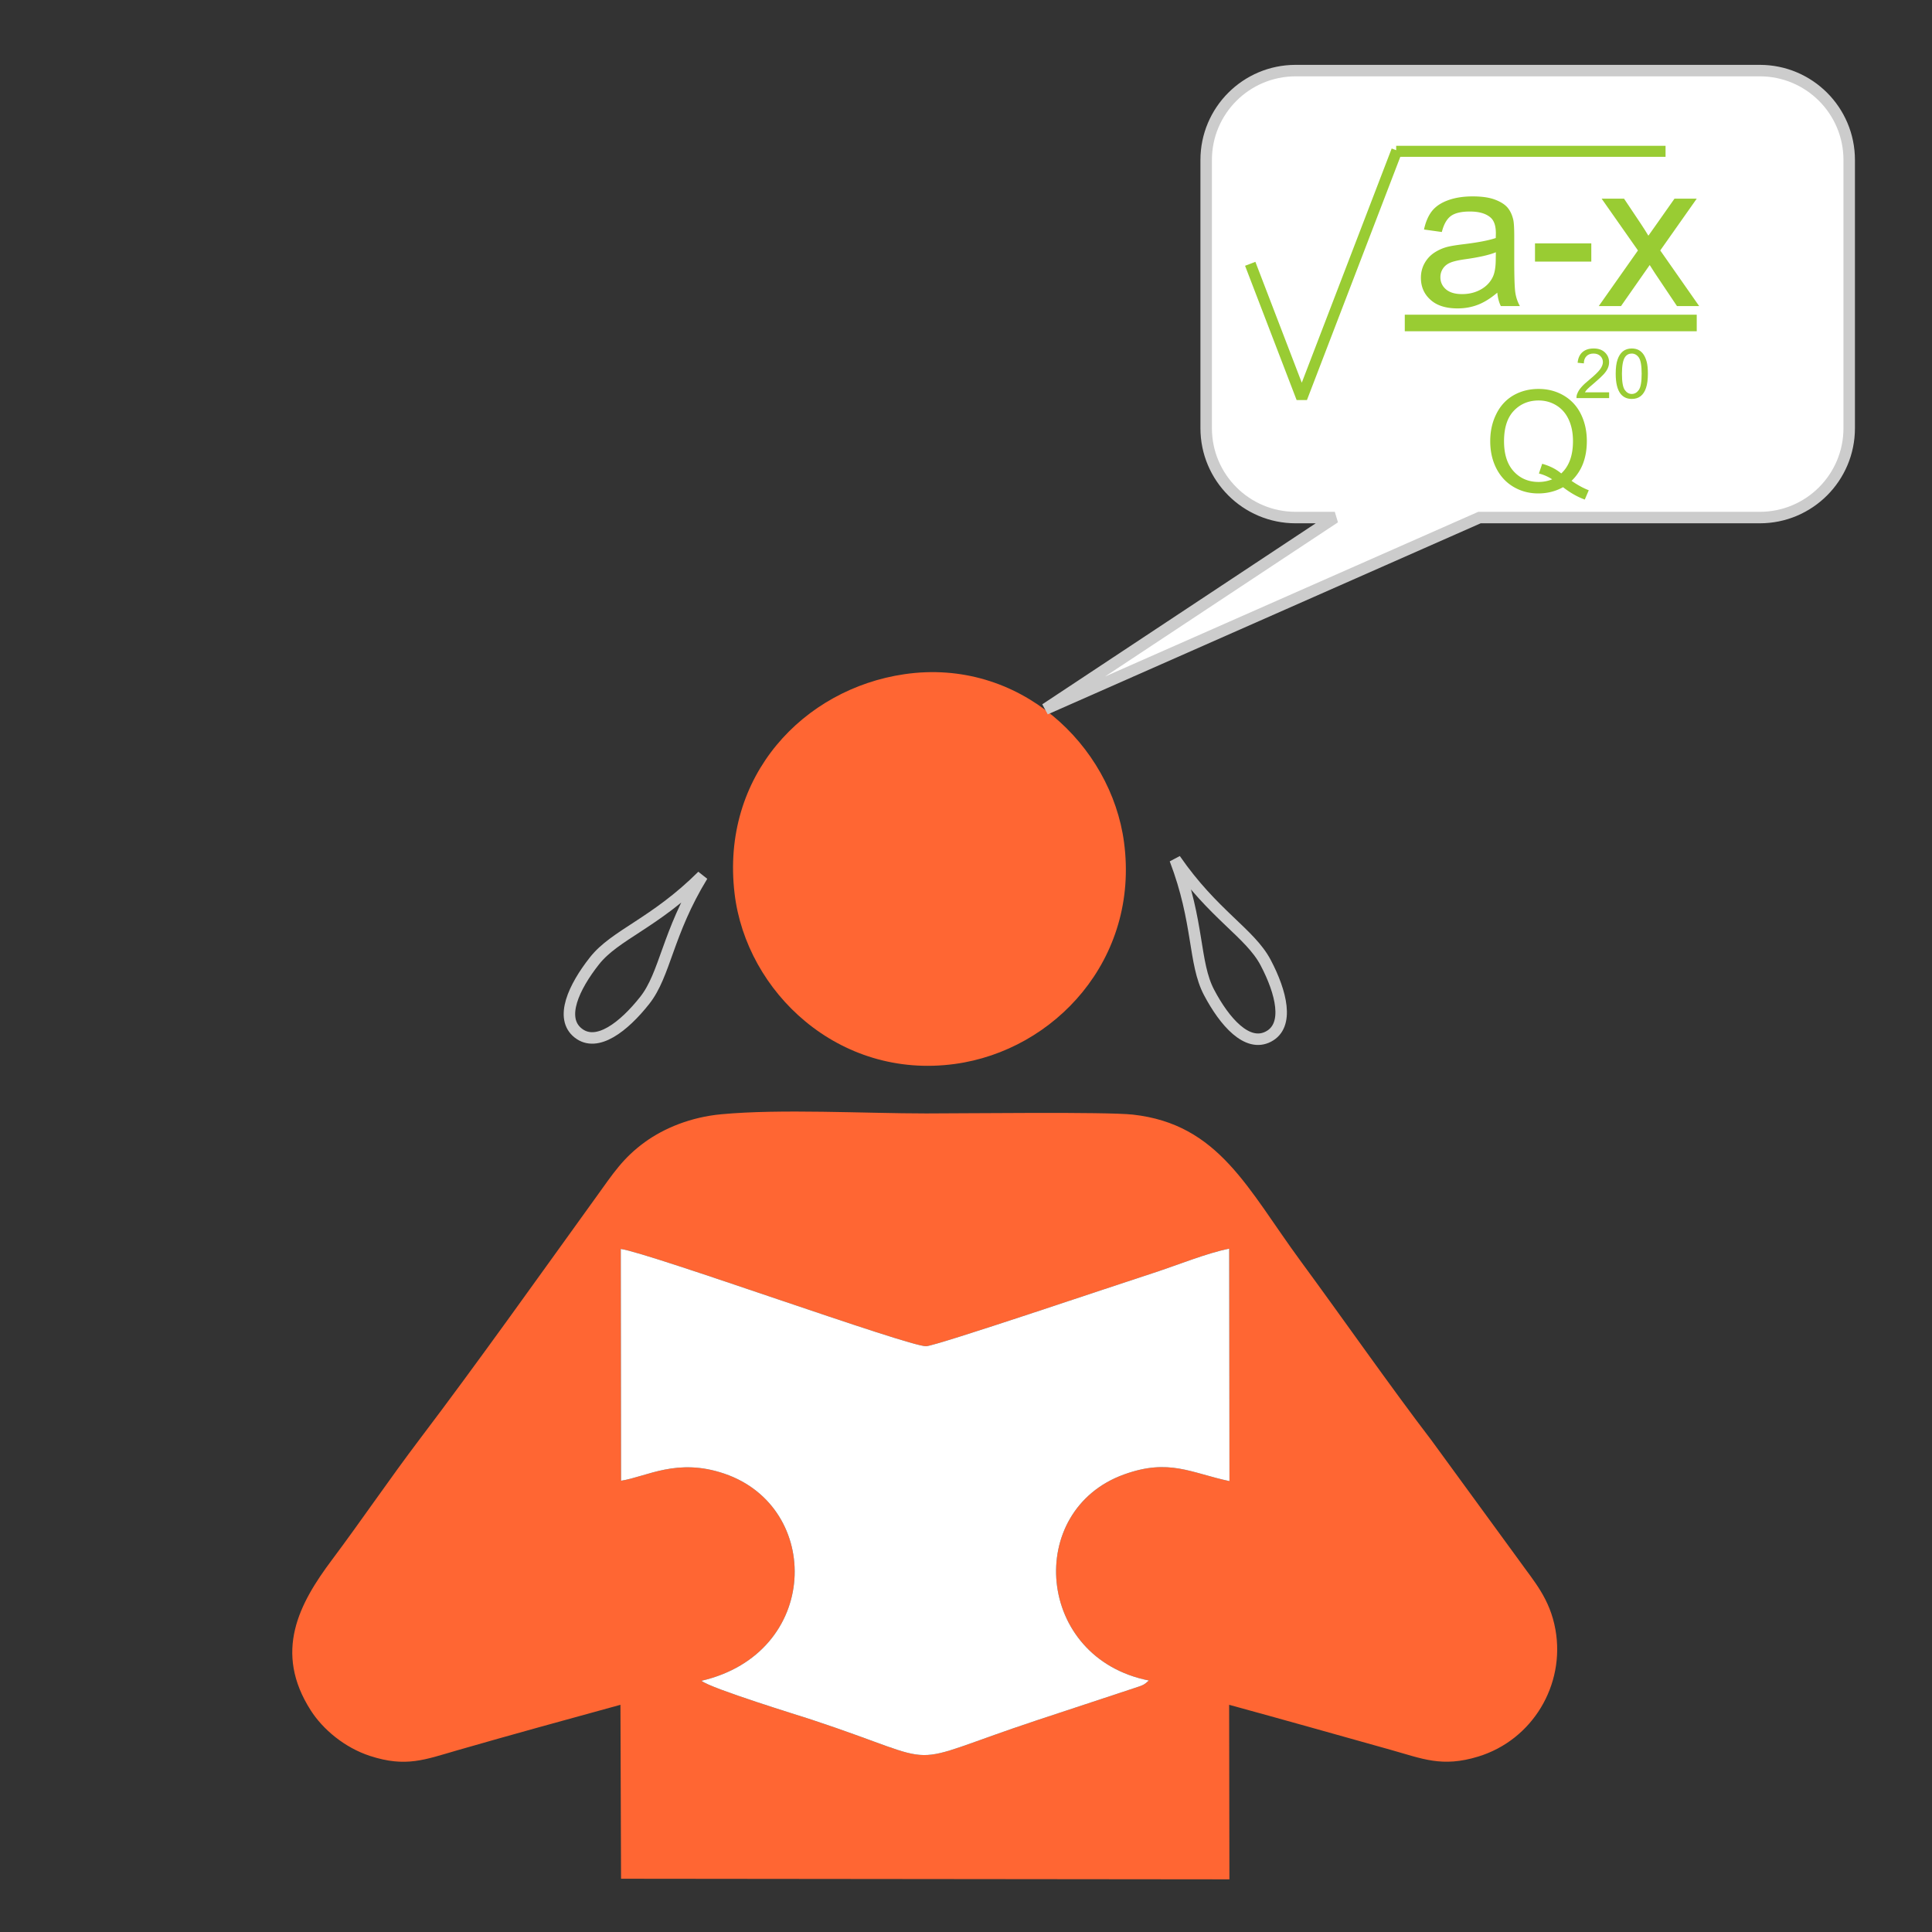
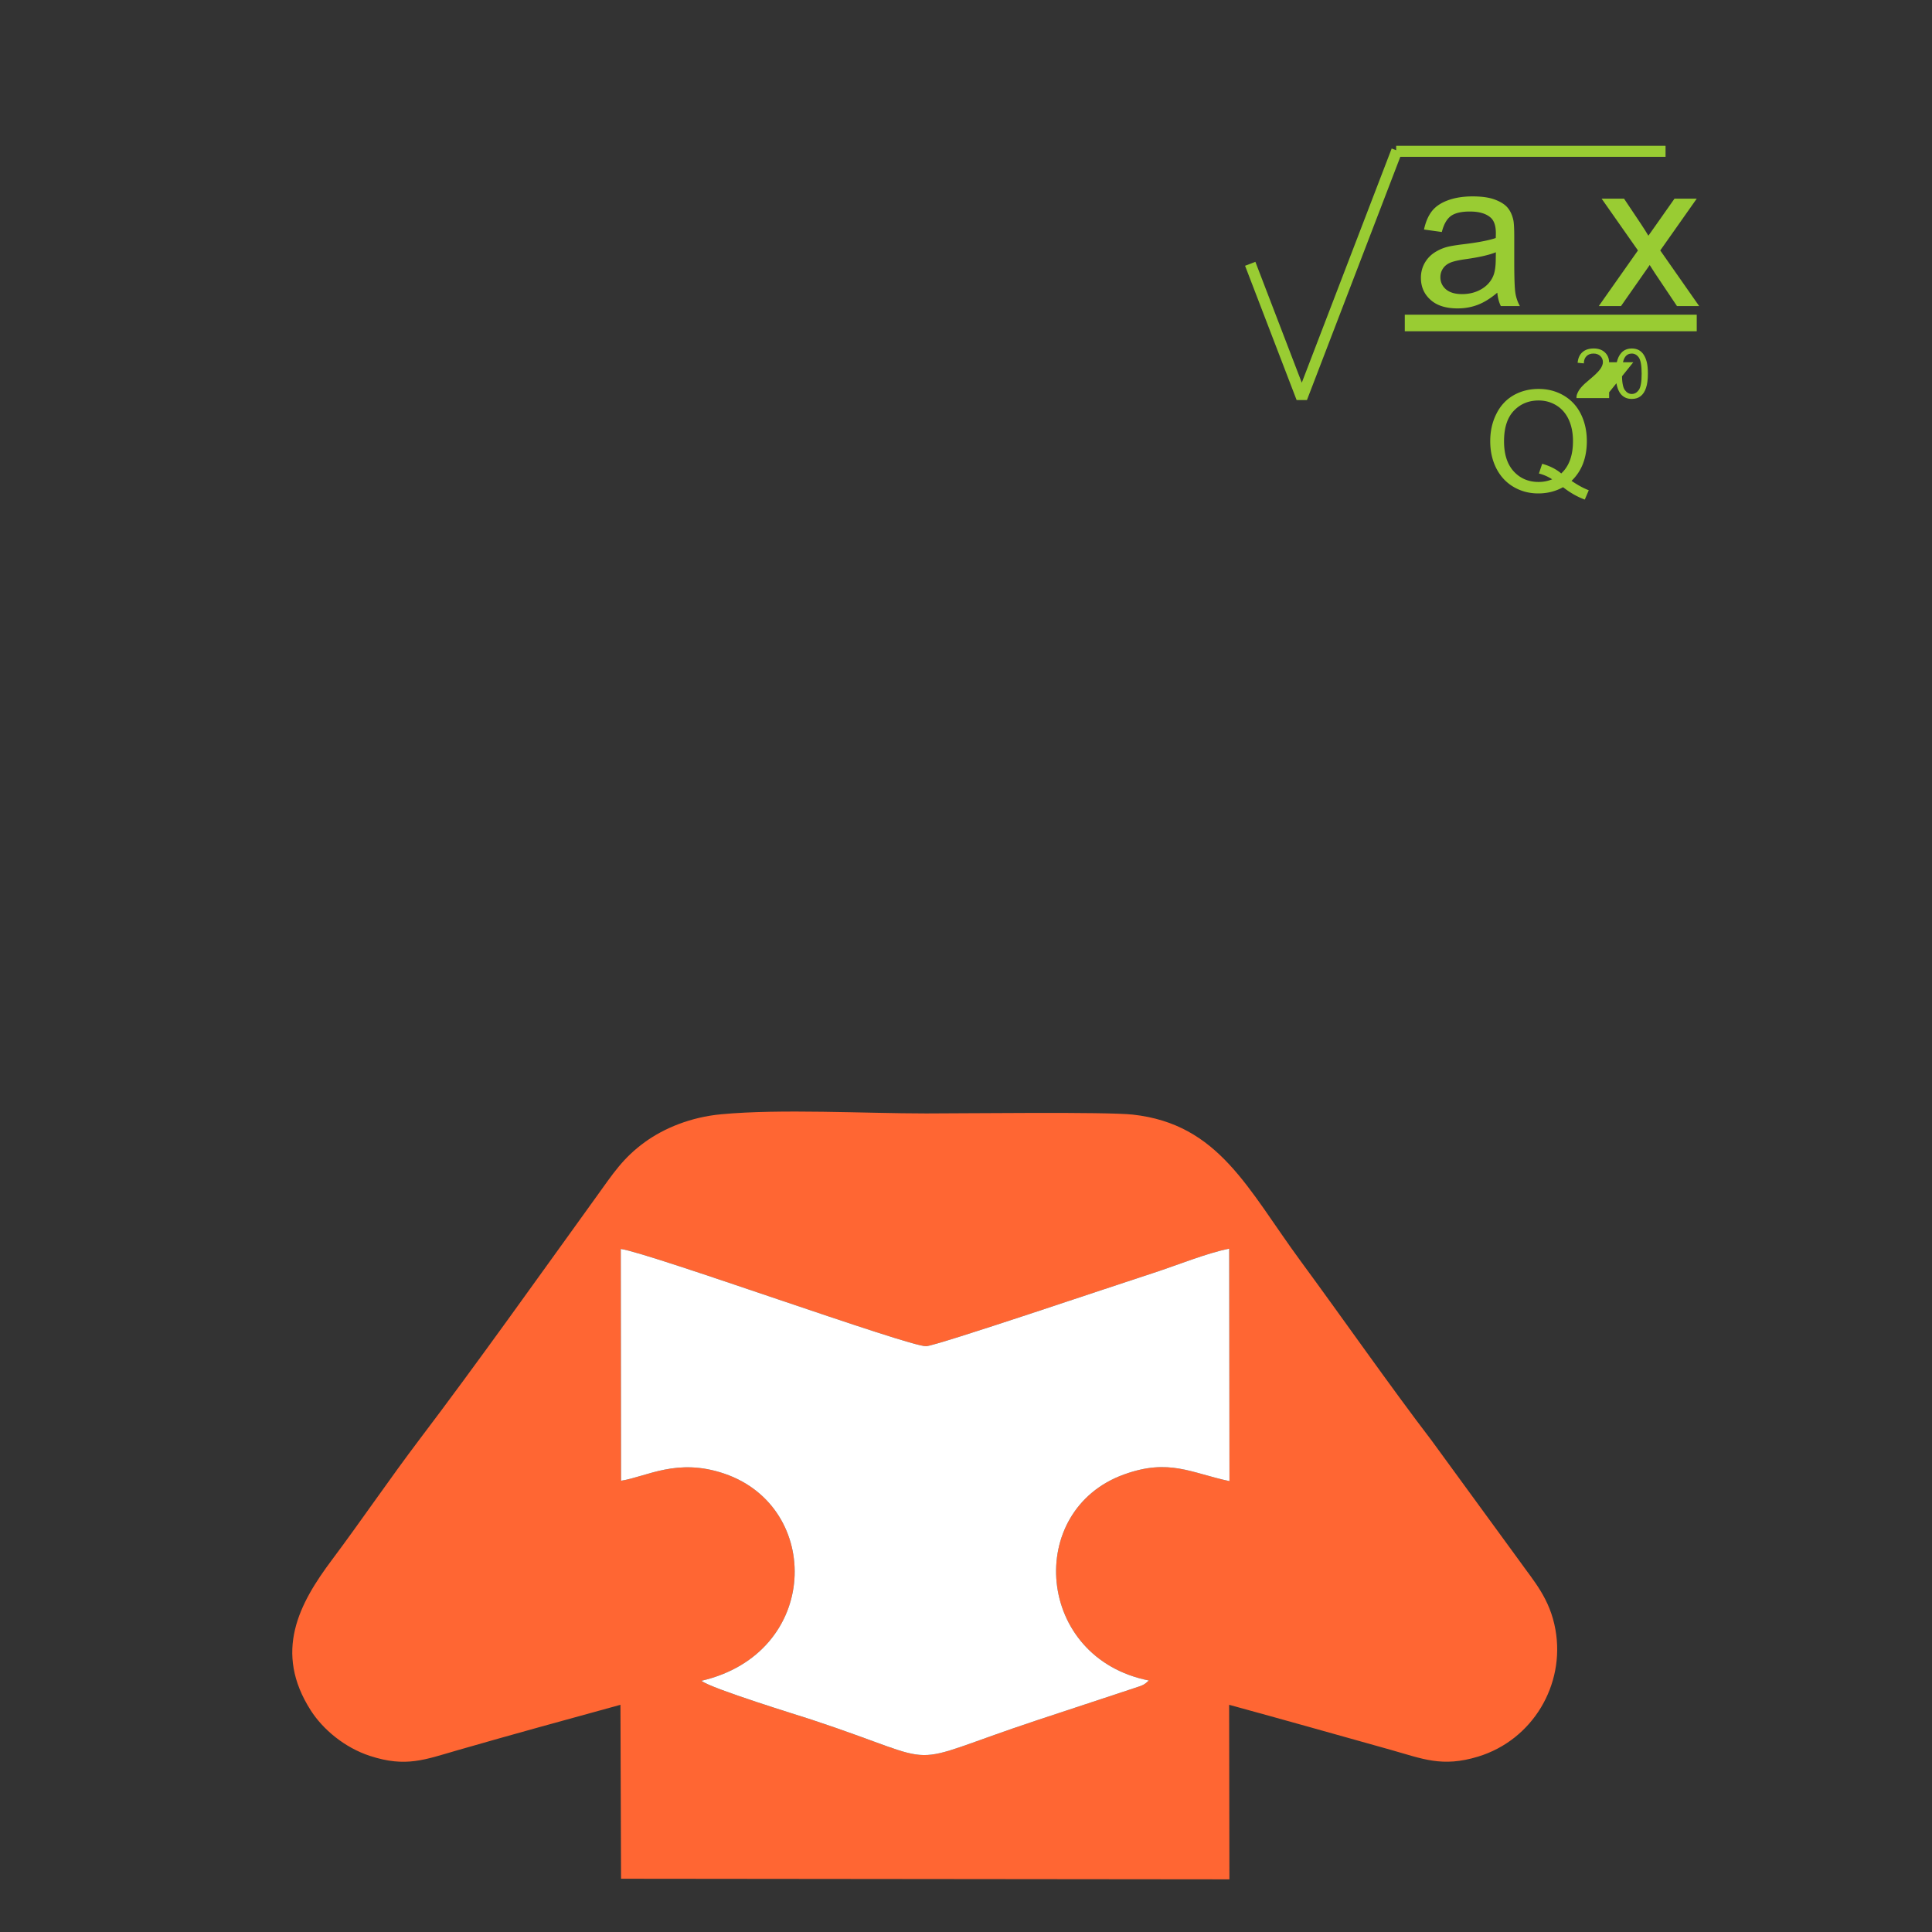
<svg xmlns="http://www.w3.org/2000/svg" xml:space="preserve" width="350" height="350" style="shape-rendering:geometricPrecision;text-rendering:geometricPrecision;image-rendering:optimizeQuality;fill-rule:evenodd;clip-rule:evenodd">
  <rect width="100%" height="100%" fill="#333333" stroke="none" />
  <defs>
    <style>.str0{stroke:#ccc;stroke-width:2.08;stroke-miterlimit:2.613}.fil3,.fil5{fill:none}.fil5{fill-rule:nonzero}.fil0{fill:#f63}.fil4{fill:#9c3;fill-rule:nonzero}</style>
  </defs>
  <g id="Layer_x0020_1">
    <g id="_2095660480720">
      <path class="fil0" d="M112.46 226.26c5.21.72 52.22 17.73 55.32 17.62 1.86-.06 34.56-11.14 41.22-13.29 4.16-1.35 9.63-3.59 13.68-4.38l.05 42.11c-7.01-1.49-10.93-4.16-19.1-1.21-18.02 6.5-16.04 33.26 4.5 37.33-.91.82-1 .84-2.72 1.4l-17.58 5.81c-25.73 8.54-15.35 8.29-40.83-.13-1.87-.62-18.3-5.65-19.92-7.03 21.54-5 21.98-31.46 4.13-37.53-8.57-2.91-14.01.55-18.7 1.29l-.05-41.99zm-.06 82.58.11 31.51 110.21.11-.05-31.62c9.69 2.65 19.47 5.41 29.21 8.14 5.79 1.62 9.34 3.25 15.91 1.24 9.82-3 15.79-12.96 13.99-23.01-1-5.61-3.92-8.78-6.51-12.43l-15.96-21.87c-7.29-9.52-16.18-22.25-23.75-32.54-9.53-12.97-14.73-24.73-30.35-26.45-4.87-.53-30.45-.21-37.41-.21-11.25 0-26.36-.86-37.14.15-5.5.51-10.32 2.5-13.82 5.03-4.02 2.92-5.78 5.72-8.89 10.03-10.03 13.9-21.69 30.32-31.89 43.76-5.5 7.26-10.49 14.64-15.93 21.91-5.91 7.89-10.65 16.65-3.81 27.3 2.18 3.39 6.08 6.7 10.7 8.21 6.53 2.13 9.96.67 15.87-1.03 9.79-2.82 19.81-5.57 29.51-8.23z" />
      <path d="M112.51 268.25c4.69-.74 10.13-4.2 18.7-1.29 17.85 6.07 17.41 32.53-4.13 37.53 1.62 1.38 18.05 6.41 19.92 7.03 25.48 8.42 15.1 8.67 40.83.13l17.58-5.81c1.72-.56 1.81-.58 2.72-1.4-20.54-4.07-22.52-30.83-4.5-37.33 8.17-2.95 12.09-.28 19.1 1.21l-.05-42.11c-4.05.79-9.52 3.03-13.68 4.38-6.66 2.15-39.36 13.23-41.22 13.29-3.1.11-50.11-16.9-55.32-17.62l.05 41.99z" style="fill:#fff" />
-       <path class="fil0" d="M163.82 122.14c-18.21 2.66-33.3 18.39-30.74 39.77 2.13 17.8 18.86 33.7 39.88 30.84 18.08-2.45 33.48-18.98 30.67-40.15-2.32-17.58-18.96-33.51-39.81-30.46z" />
    </g>
-     <path class="str0" d="M218.51 77.57V28.98c0-8.94 7.26-16.19 16.2-16.19h84.1c8.94 0 16.19 7.25 16.19 16.19v48.59c0 8.94-7.25 16.19-16.19 16.19h-50.79c-26.21 11.57-52.42 23.14-78.63 34.7 17.48-11.56 34.95-23.13 52.42-34.7h-7.1c-8.94 0-16.2-7.25-16.2-16.19z" style="fill:#fff;fill-rule:nonzero" />
-     <path class="fil3" d="M0 0h350v350H0z" />
    <path class="fil3" d="M252.93 27.41h48.8m-75.24 20.38 9.34 24.33 17.22-44.86" style="stroke:#9c3;stroke-width:2;stroke-miterlimit:2.613" />
    <path class="fil3" style="stroke:#9c3;stroke-width:3;stroke-miterlimit:2.613" d="M254.49 58.51h52.89" />
    <path class="fil4" d="M284.7 87.11c1.13.78 2.17 1.34 3.12 1.7l-.72 1.69c-1.31-.47-2.63-1.22-3.94-2.24-1.35.75-2.85 1.13-4.49 1.13-1.65 0-3.15-.4-4.5-1.2-1.35-.8-2.38-1.93-3.11-3.37-.73-1.45-1.09-3.08-1.09-4.9 0-1.8.36-3.44 1.1-4.92.73-1.48 1.77-2.61 3.12-3.39 1.35-.77 2.87-1.15 4.54-1.15 1.69 0 3.21.4 4.57 1.2 1.35.8 2.39 1.92 3.1 3.37.71 1.44 1.07 3.07 1.07 4.88 0 1.51-.23 2.86-.69 4.07a8.591 8.591 0 0 1-2.08 3.13zm-5.32-3.09c1.39.39 2.54.97 3.45 1.75 1.42-1.3 2.13-3.25 2.13-5.85 0-1.48-.25-2.77-.76-3.88-.5-1.1-1.23-1.96-2.2-2.57-.97-.61-2.06-.92-3.26-.92-1.8 0-3.3.62-4.48 1.85-1.19 1.24-1.79 3.08-1.79 5.53 0 2.38.59 4.2 1.77 5.48 1.17 1.27 2.67 1.9 4.5 1.9.86 0 1.68-.16 2.45-.48a7.98 7.98 0 0 0-2.4-1.05l.59-1.76zM271.25 53.02c-1.23 1.04-2.41 1.77-3.54 2.2-1.13.43-2.34.65-3.64.65-2.14 0-3.79-.52-4.93-1.57-1.16-1.03-1.73-2.37-1.73-3.98 0-.95.22-1.82.65-2.61.44-.79 1.01-1.41 1.71-1.89.7-.47 1.49-.84 2.37-1.08.65-.17 1.63-.33 2.94-.49 2.66-.32 4.63-.7 5.89-1.13.01-.45.02-.74.02-.86 0-1.34-.32-2.28-.94-2.83-.85-.75-2.1-1.11-3.77-1.11-1.55 0-2.7.27-3.44.81-.74.55-1.29 1.51-1.64 2.9l-3.23-.45c.3-1.38.78-2.5 1.45-3.35.68-.85 1.65-1.5 2.93-1.96 1.27-.46 2.75-.69 4.42-.69s3.02.19 4.07.59c1.03.39 1.8.88 2.29 1.47s.83 1.34 1.03 2.25c.11.56.16 1.58.16 3.03v4.38c0 3.05.07 4.98.21 5.8.13.82.4 1.6.81 2.35h-3.45c-.34-.69-.55-1.5-.64-2.43zm-.26-7.32c-1.2.49-3 .9-5.4 1.24-1.37.19-2.33.41-2.89.66-.56.24-1 .6-1.3 1.06-.31.47-.46.99-.46 1.56 0 .87.33 1.6.99 2.18.67.58 1.65.88 2.93.88 1.27 0 2.4-.28 3.39-.83.99-.55 1.72-1.31 2.18-2.27.36-.74.54-1.83.54-3.28l.02-1.2z" />
-     <path id="1" class="fil4" d="M278.08 47.39v-3.3h10.2v3.3z" />
    <path id="2" class="fil4" d="m289.63 55.45 7.1-10.08-6.58-9.38h4.06l3.07 4.59c.57.87 1.02 1.57 1.34 2.12.56-.78 1.05-1.49 1.5-2.12l3.23-4.59h4.03l-6.61 9.38 7.05 10.08h-4.02l-4.02-6-.92-1.44-5.2 7.44h-4.03z" />
-     <path class="fil4" d="M291.51 71.07v1.05h-5.92c-.01-.26.03-.52.13-.76.15-.41.39-.8.73-1.19.33-.39.81-.84 1.44-1.35.97-.8 1.62-1.43 1.97-1.9.34-.47.52-.91.52-1.32 0-.44-.16-.81-.47-1.11-.32-.29-.72-.44-1.23-.44-.53 0-.95.15-1.27.47-.32.32-.48.75-.48 1.31l-1.13-.11c.08-.84.37-1.48.87-1.92.51-.45 1.19-.67 2.04-.67.86 0 1.54.24 2.04.72s.75 1.07.75 1.77c0 .36-.07.71-.22 1.06-.15.35-.39.71-.73 1.09-.34.38-.91.91-1.69 1.58-.66.55-1.09.93-1.28 1.13-.18.19-.34.39-.46.59h4.39zM292.7 67.7c0-1.05.11-1.91.33-2.55.22-.65.54-1.15.97-1.5.43-.34.97-.52 1.61-.52.48 0 .9.1 1.27.29.36.2.66.48.89.84.24.36.42.81.56 1.33.13.52.2 1.23.2 2.11 0 1.05-.11 1.9-.33 2.55-.21.65-.53 1.15-.96 1.5-.43.35-.97.52-1.63.52-.86 0-1.53-.31-2.02-.92-.59-.75-.89-1.96-.89-3.65zm1.13.01c0 1.47.17 2.45.51 2.93.35.49.77.73 1.27.73.51 0 .93-.24 1.28-.73.34-.49.51-1.46.51-2.93 0-1.47-.17-2.45-.51-2.94-.34-.48-.77-.72-1.29-.72-.5 0-.91.21-1.21.64-.37.54-.56 1.55-.56 3.02z" />
-     <path class="fil5 str0" d="M212.88 155.67c6.92 10.03 13.58 13.36 16.4 18.71 2.82 5.35 4.36 11.38.52 13.4-3.85 2.03-7.95-2.65-10.77-8-2.82-5.35-1.79-12.73-6.15-24.11zM127.24 158.66c-6.36 10.4-6.7 17.84-10.45 22.58-3.76 4.75-8.64 8.6-12.05 5.9-3.41-2.69-.79-8.33 2.96-13.08s10.91-6.8 19.54-15.4z" />
+     <path class="fil4" d="M291.51 71.07v1.05h-5.92c-.01-.26.03-.52.13-.76.15-.41.39-.8.73-1.19.33-.39.81-.84 1.44-1.35.97-.8 1.62-1.43 1.97-1.9.34-.47.52-.91.52-1.32 0-.44-.16-.81-.47-1.11-.32-.29-.72-.44-1.23-.44-.53 0-.95.15-1.27.47-.32.32-.48.75-.48 1.31l-1.13-.11c.08-.84.37-1.48.87-1.92.51-.45 1.19-.67 2.04-.67.86 0 1.54.24 2.04.72s.75 1.07.75 1.77h4.39zM292.7 67.7c0-1.05.11-1.91.33-2.55.22-.65.54-1.15.97-1.5.43-.34.97-.52 1.61-.52.48 0 .9.1 1.27.29.36.2.66.48.89.84.24.36.42.81.56 1.33.13.52.2 1.23.2 2.11 0 1.05-.11 1.9-.33 2.55-.21.65-.53 1.15-.96 1.5-.43.35-.97.52-1.63.52-.86 0-1.53-.31-2.02-.92-.59-.75-.89-1.96-.89-3.65zm1.13.01c0 1.47.17 2.45.51 2.93.35.49.77.73 1.27.73.51 0 .93-.24 1.28-.73.34-.49.51-1.46.51-2.93 0-1.47-.17-2.45-.51-2.94-.34-.48-.77-.72-1.29-.72-.5 0-.91.21-1.21.64-.37.54-.56 1.55-.56 3.02z" />
  </g>
</svg>